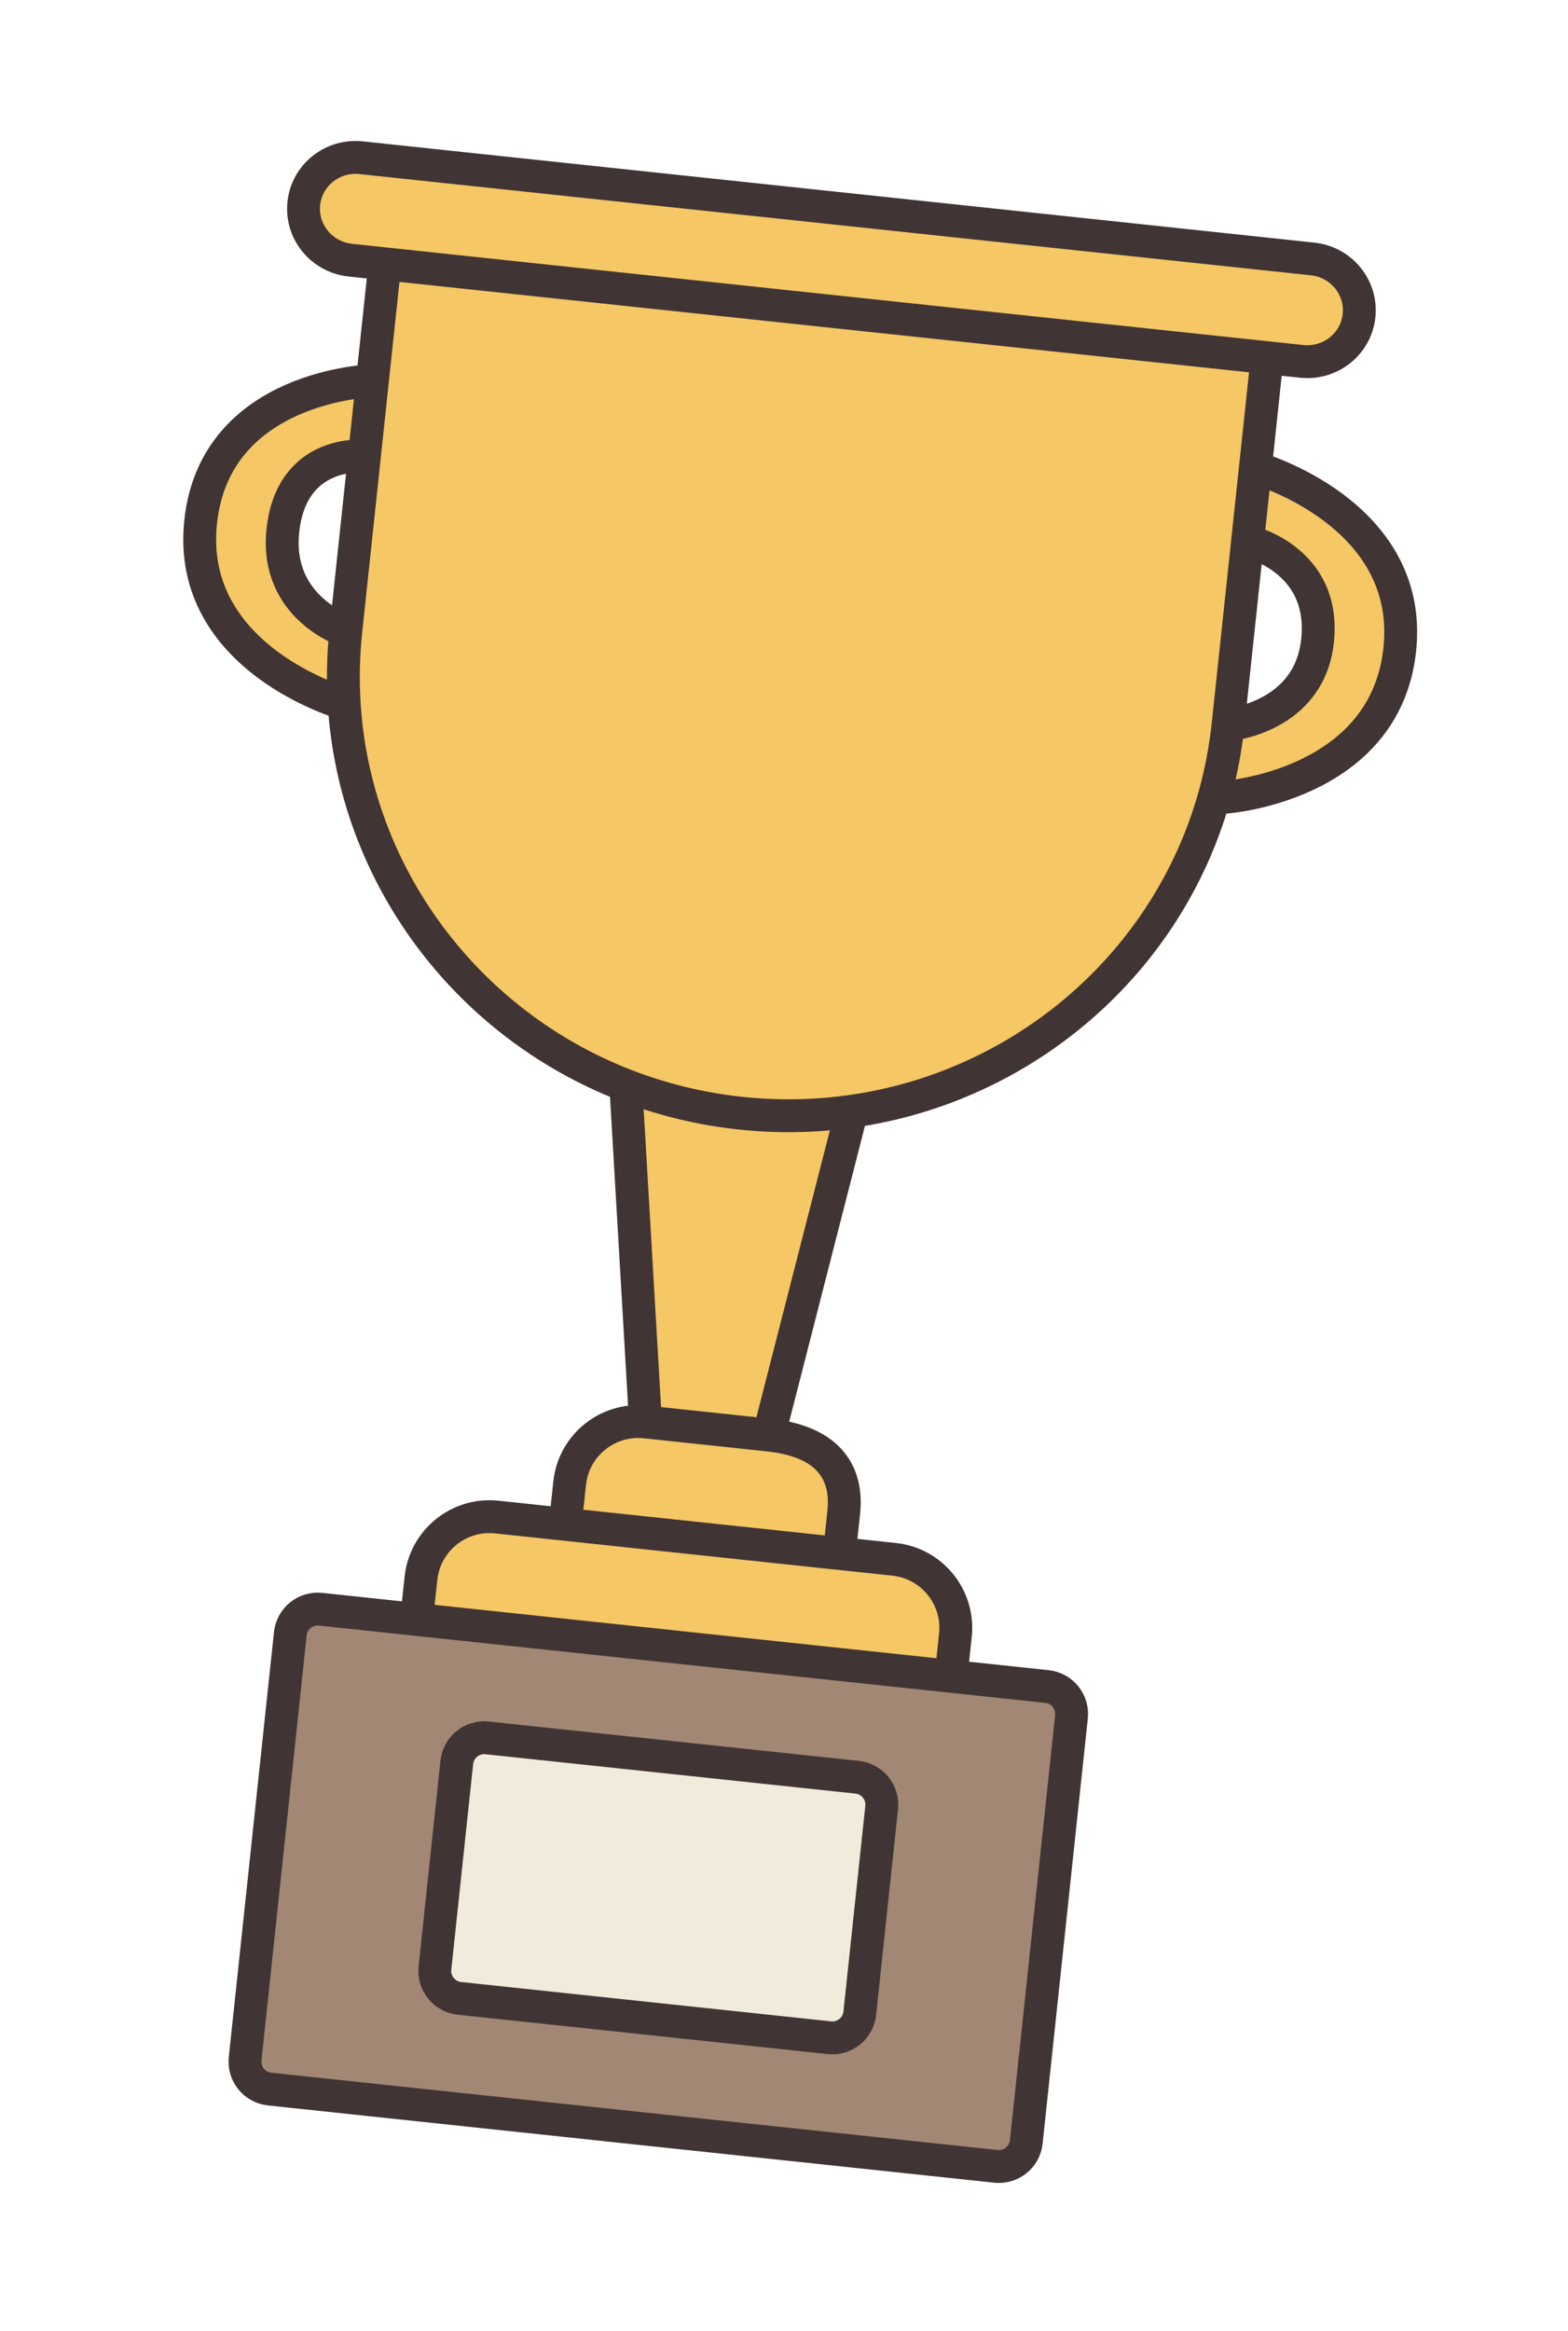
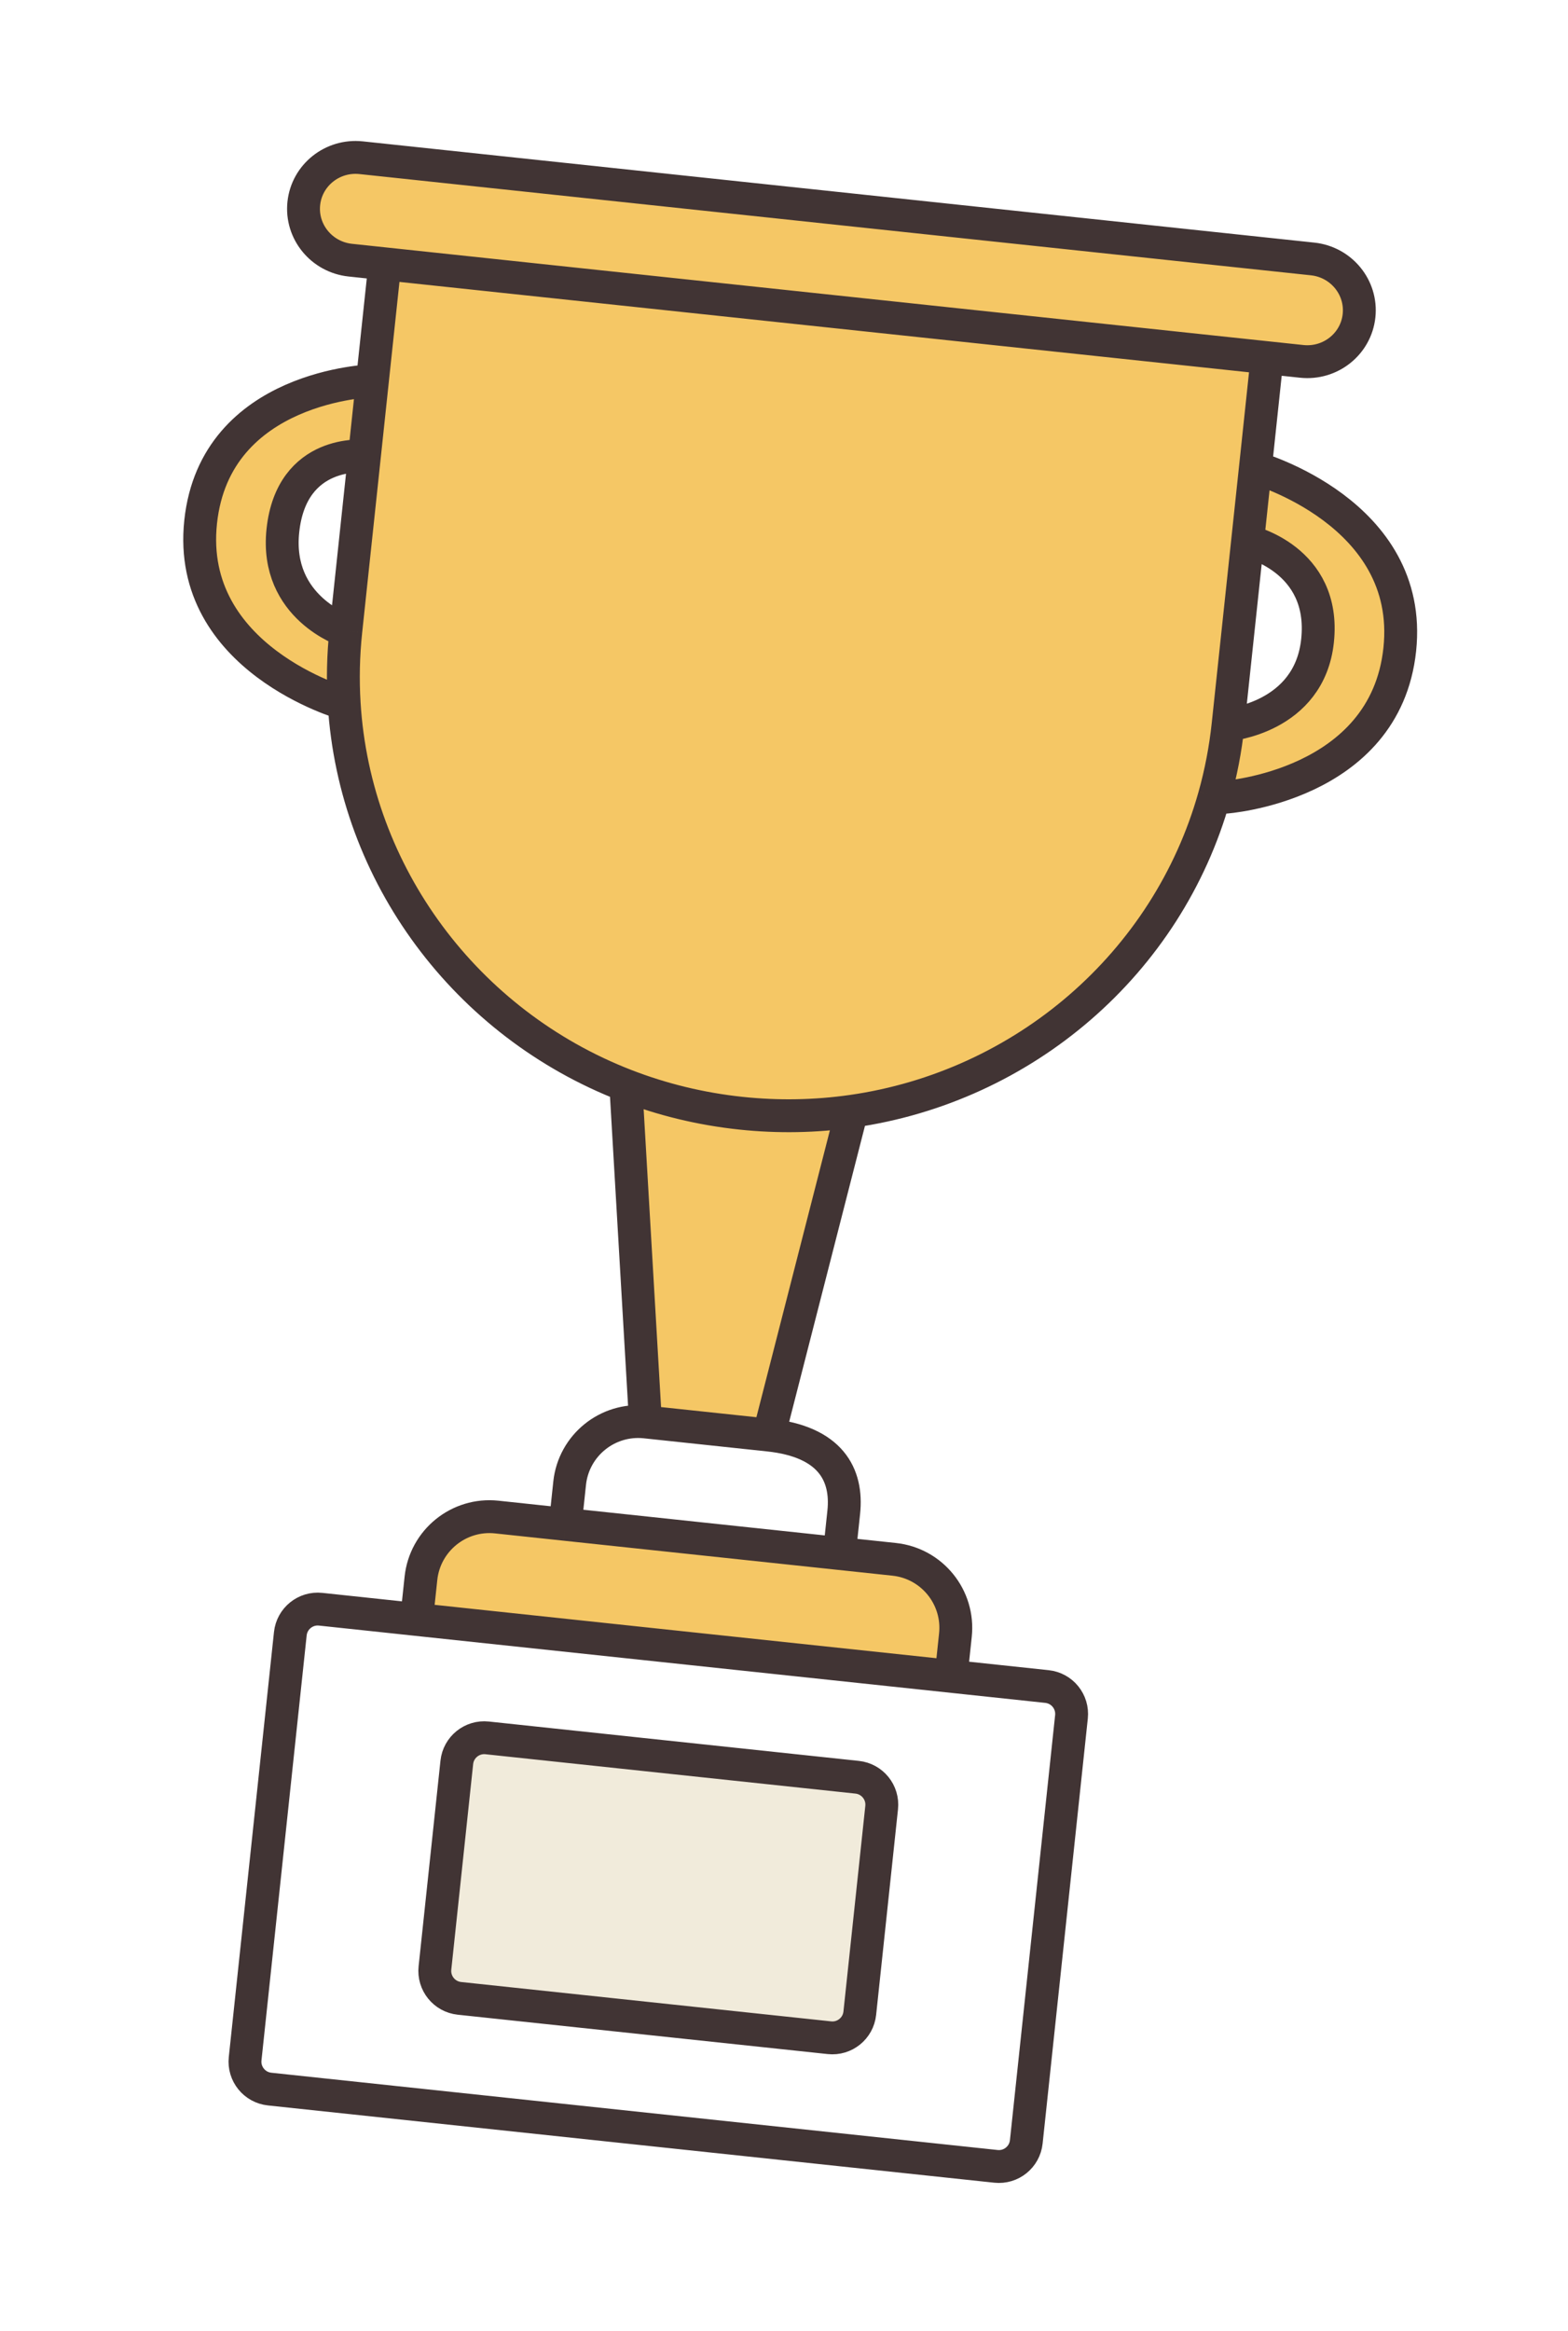
<svg xmlns="http://www.w3.org/2000/svg" width="72" height="107" viewBox="0 0 72 107" fill="none">
  <g filter="url(#filter0_d_469_568)">
    <path d="M36.859 69.622L24.274 68.284L24.474 66.396C24.659 64.658 26.218 63.399 27.956 63.584L33.619 64.186C36.451 64.488 37.245 65.997 37.06 67.734L36.859 69.622Z" fill="white" />
    <path d="M12.267 7.653C12.405 6.355 13.584 5.416 14.9 5.556L58.589 10.203C59.905 10.342 60.86 11.508 60.722 12.807C60.584 14.105 59.405 15.044 58.089 14.904L14.4 10.258C13.084 10.117 12.129 8.951 12.267 7.653Z" fill="white" />
    <path d="M11.648 73.305C11.722 72.61 12.345 72.106 13.04 72.18L46.392 75.728C47.088 75.802 47.591 76.425 47.517 77.12L45.442 96.628C45.368 97.323 44.745 97.826 44.05 97.752L10.698 94.205C10.003 94.131 9.499 93.508 9.573 92.813L11.648 73.305Z" fill="white" />
    <path d="M19.293 79.209C19.367 78.514 19.991 78.011 20.686 78.085L37.676 79.892C38.371 79.966 38.875 80.589 38.801 81.284L37.797 90.723C37.723 91.418 37.1 91.922 36.405 91.848L19.414 90.041C18.719 89.967 18.215 89.344 18.289 88.648L19.293 79.209Z" fill="white" />
-     <path d="M56.5 14.735L15.989 10.427L15.418 15.793L15.093 18.851L15.05 19.254L14.197 27.275C14.077 28.401 14.054 29.516 14.121 30.611C14.603 38.468 19.728 45.305 27.053 48.139C28.708 48.779 30.475 49.215 32.327 49.412C34.065 49.597 35.775 49.56 37.427 49.325C45.328 48.202 51.927 42.546 54.08 34.861C54.376 33.805 54.588 32.71 54.708 31.584L55.604 23.16L55.963 19.788L56.5 14.735Z" fill="white" />
    <path d="M27.956 63.584L33.619 64.186L37.427 49.325C35.775 49.56 34.065 49.597 32.327 49.412C30.475 49.215 28.708 48.779 27.053 48.139L27.956 63.584Z" fill="white" />
    <path d="M24.274 68.284L21.127 67.949C19.39 67.764 17.831 69.023 17.646 70.761L17.445 72.649L41.987 75.259L42.188 73.371C42.373 71.633 41.114 70.075 39.377 69.89L36.859 69.622L24.274 68.284Z" fill="white" />
-     <path d="M62.592 28.129C63.261 21.837 55.963 19.788 55.963 19.788L55.604 23.16C55.604 23.16 59.218 23.952 58.816 27.728C58.44 31.272 54.708 31.584 54.708 31.584C54.588 32.71 54.376 33.805 54.08 34.861L54.552 34.911C54.552 34.911 61.923 34.422 62.592 28.129Z" fill="white" />
    <path d="M15.418 15.793C15.418 15.793 8.199 15.98 7.53 22.273C6.861 28.566 14.121 30.611 14.121 30.611C14.054 29.516 14.077 28.401 14.197 27.275C14.197 27.275 10.929 26.219 11.306 22.674C11.707 18.899 15.05 19.254 15.05 19.254L15.093 18.851L15.418 15.793Z" fill="white" />
-     <path d="M24.274 68.284L21.127 67.949C19.39 67.764 17.831 69.023 17.646 70.761L17.445 72.649L41.987 75.259L42.188 73.371C42.373 71.633 41.114 70.075 39.377 69.89L36.859 69.622M24.274 68.284L36.859 69.622M24.274 68.284L24.474 66.396C24.659 64.658 26.218 63.399 27.956 63.584M36.859 69.622L37.06 67.734C37.245 65.997 36.451 64.488 33.619 64.186M27.956 63.584L33.619 64.186M27.956 63.584L27.053 48.139M33.619 64.186L37.427 49.325M54.708 31.584C54.708 31.584 58.44 31.272 58.816 27.728C59.218 23.952 55.604 23.16 55.604 23.16M54.708 31.584C54.588 32.71 54.376 33.805 54.08 34.861M54.708 31.584L55.963 19.788M54.708 31.584L55.604 23.16M14.197 27.275C14.197 27.275 10.929 26.219 11.306 22.674C11.707 18.899 15.05 19.254 15.05 19.254M14.197 27.275L15.093 18.851M14.197 27.275C14.077 28.401 14.054 29.516 14.121 30.611M14.197 27.275L15.05 19.254M37.427 49.325C35.775 49.56 34.065 49.597 32.327 49.412C30.475 49.215 28.708 48.779 27.053 48.139M37.427 49.325C45.328 48.202 51.927 42.546 54.08 34.861M27.053 48.139C19.728 45.305 14.603 38.468 14.121 30.611M55.963 19.788C55.963 19.788 63.261 21.837 62.592 28.129C61.923 34.422 54.552 34.911 54.552 34.911L54.08 34.861M55.963 19.788L56.5 14.735L15.989 10.427L15.418 15.793M55.963 19.788L55.604 23.16M15.418 15.793C15.418 15.793 8.199 15.98 7.53 22.273C6.861 28.566 14.121 30.611 14.121 30.611M15.418 15.793L15.05 19.254M15.418 15.793L15.093 18.851M15.05 19.254L15.093 18.851M14.4 10.258L58.089 14.904C59.405 15.044 60.584 14.105 60.722 12.807C60.86 11.508 59.905 10.342 58.589 10.203L14.9 5.556C13.584 5.416 12.405 6.355 12.267 7.653C12.129 8.951 13.084 10.117 14.4 10.258ZM10.698 94.205L44.05 97.752C44.745 97.826 45.368 97.323 45.442 96.628L47.517 77.12C47.591 76.425 47.088 75.802 46.392 75.728L13.04 72.18C12.345 72.106 11.722 72.61 11.648 73.305L9.573 92.813C9.499 93.508 10.003 94.131 10.698 94.205ZM19.414 90.041L36.405 91.848C37.1 91.922 37.723 91.418 37.797 90.723L38.801 81.284C38.875 80.589 38.371 79.966 37.676 79.892L20.686 78.085C19.991 78.011 19.367 78.514 19.293 79.209L18.289 88.648C18.215 89.344 18.719 89.967 19.414 90.041Z" stroke="white" stroke-width="6.035" />
-     <path d="M36.859 69.622L24.274 68.284L24.474 66.396C24.659 64.658 26.218 63.399 27.956 63.584L33.619 64.186C36.451 64.488 37.245 65.997 37.06 67.734L36.859 69.622Z" fill="#F5C765" />
    <path d="M12.267 7.653C12.405 6.355 13.584 5.416 14.9 5.556L58.589 10.203C59.905 10.342 60.86 11.508 60.722 12.807C60.584 14.105 59.405 15.044 58.089 14.904L14.4 10.258C13.084 10.117 12.129 8.951 12.267 7.653Z" fill="#F5C765" />
-     <path d="M11.648 73.305C11.722 72.61 12.345 72.106 13.04 72.18L46.392 75.728C47.088 75.802 47.591 76.425 47.517 77.12L45.442 96.628C45.368 97.323 44.745 97.826 44.05 97.752L10.698 94.205C10.003 94.131 9.499 93.508 9.573 92.813L11.648 73.305Z" fill="#A28774" />
    <path d="M19.293 79.209C19.367 78.514 19.991 78.011 20.686 78.085L37.676 79.892C38.371 79.966 38.875 80.589 38.801 81.284L37.797 90.723C37.723 91.418 37.1 91.922 36.405 91.848L19.414 90.041C18.719 89.967 18.215 89.344 18.289 88.648L19.293 79.209Z" fill="#F1EBDB" />
    <path d="M56.5 14.735L15.989 10.427L15.418 15.793L15.093 18.851L15.05 19.254L14.197 27.275C14.077 28.401 14.054 29.516 14.121 30.611C14.603 38.468 19.728 45.305 27.053 48.139C28.708 48.779 30.475 49.215 32.327 49.412C34.065 49.597 35.775 49.56 37.427 49.325C45.328 48.202 51.927 42.546 54.08 34.861C54.376 33.805 54.588 32.71 54.708 31.584L55.604 23.16L55.963 19.788L56.5 14.735Z" fill="#F5C765" />
    <path d="M27.956 63.584L33.619 64.186L37.427 49.325C35.775 49.56 34.065 49.597 32.327 49.412C30.475 49.215 28.708 48.779 27.053 48.139L27.956 63.584Z" fill="#F5C765" />
    <path d="M24.274 68.284L21.127 67.949C19.39 67.764 17.831 69.023 17.646 70.761L17.445 72.649L41.987 75.259L42.188 73.371C42.373 71.633 41.114 70.075 39.377 69.89L36.859 69.622L24.274 68.284Z" fill="#F5C765" />
    <path d="M62.592 28.129C63.261 21.837 55.963 19.788 55.963 19.788L55.604 23.16C55.604 23.16 59.218 23.952 58.816 27.728C58.44 31.272 54.708 31.584 54.708 31.584C54.588 32.71 54.376 33.805 54.08 34.861L54.552 34.911C54.552 34.911 61.923 34.422 62.592 28.129Z" fill="#F5C765" />
    <path d="M15.418 15.793C15.418 15.793 8.199 15.98 7.53 22.273C6.861 28.566 14.121 30.611 14.121 30.611C14.054 29.516 14.077 28.401 14.197 27.275C14.197 27.275 10.929 26.219 11.306 22.674C11.707 18.899 15.05 19.254 15.05 19.254L15.093 18.851L15.418 15.793Z" fill="#F5C765" />
    <path d="M24.274 68.284L21.127 67.949C19.39 67.764 17.831 69.023 17.646 70.761L17.445 72.649L41.987 75.259L42.188 73.371C42.373 71.633 41.114 70.075 39.377 69.89L36.859 69.622M24.274 68.284L36.859 69.622M24.274 68.284L24.474 66.396C24.659 64.658 26.218 63.399 27.956 63.584M36.859 69.622L37.06 67.734C37.245 65.997 36.451 64.488 33.619 64.186M27.956 63.584L33.619 64.186M27.956 63.584L27.053 48.139M33.619 64.186L37.427 49.325M54.708 31.584C54.708 31.584 58.44 31.272 58.816 27.728C59.218 23.952 55.604 23.16 55.604 23.16M54.708 31.584C54.588 32.71 54.376 33.805 54.08 34.861M54.708 31.584L55.963 19.788M54.708 31.584L55.604 23.16M14.197 27.275C14.197 27.275 10.929 26.219 11.306 22.674C11.707 18.899 15.05 19.254 15.05 19.254M14.197 27.275L15.093 18.851M14.197 27.275C14.077 28.401 14.054 29.516 14.121 30.611M14.197 27.275L15.05 19.254M37.427 49.325C35.775 49.56 34.065 49.597 32.327 49.412C30.475 49.215 28.708 48.779 27.053 48.139M37.427 49.325C45.328 48.202 51.927 42.546 54.08 34.861M27.053 48.139C19.728 45.305 14.603 38.468 14.121 30.611M55.963 19.788C55.963 19.788 63.261 21.837 62.592 28.129C61.923 34.422 54.552 34.911 54.552 34.911L54.08 34.861M55.963 19.788L56.5 14.735L15.989 10.427L15.418 15.793M55.963 19.788L55.604 23.16M15.418 15.793C15.418 15.793 8.199 15.98 7.53 22.273C6.861 28.566 14.121 30.611 14.121 30.611M15.418 15.793L15.05 19.254M15.418 15.793L15.093 18.851M15.05 19.254L15.093 18.851M14.4 10.258L58.089 14.904C59.405 15.044 60.584 14.105 60.722 12.807C60.86 11.508 59.905 10.342 58.589 10.203L14.9 5.556C13.584 5.416 12.405 6.355 12.267 7.653C12.129 8.951 13.084 10.117 14.4 10.258ZM10.698 94.205L44.05 97.752C44.745 97.826 45.368 97.323 45.442 96.628L47.517 77.12C47.591 76.425 47.088 75.802 46.392 75.728L13.04 72.18C12.345 72.106 11.722 72.61 11.648 73.305L9.573 92.813C9.499 93.508 10.003 94.131 10.698 94.205ZM19.414 90.041L36.405 91.848C37.1 91.922 37.723 91.418 37.797 90.723L38.801 81.284C38.875 80.589 38.371 79.966 37.676 79.892L20.686 78.085C19.991 78.011 19.367 78.514 19.293 79.209L18.289 88.648C18.215 89.344 18.719 89.967 19.414 90.041Z" stroke="#413434" stroke-width="1.509" />
  </g>
  <defs>
    <filter id="filter0_d_469_568" x="1.943" y="3.21865e-05" width="69.601" height="106.667" filterUnits="userSpaceOnUse" color-interpolation-filters="sRGB">
      <feFlood flood-opacity="0" result="BackgroundImageFix" />
      <feColorMatrix in="SourceAlpha" type="matrix" values="0 0 0 0 0 0 0 0 0 0 0 0 0 0 0 0 0 0 127 0" result="hardAlpha" />
      <feOffset dx="1.683" dy="1.683" />
      <feGaussianBlur stdDeviation="2.103" />
      <feComposite in2="hardAlpha" operator="out" />
      <feColorMatrix type="matrix" values="0 0 0 0 0.255 0 0 0 0 0.204 0 0 0 0 0.204 0 0 0 0.25 0" />
      <feBlend mode="normal" in2="BackgroundImageFix" result="effect1_dropShadow_469_568" />
      <feBlend mode="normal" in="SourceGraphic" in2="effect1_dropShadow_469_568" result="shape" />
    </filter>
  </defs>
</svg>